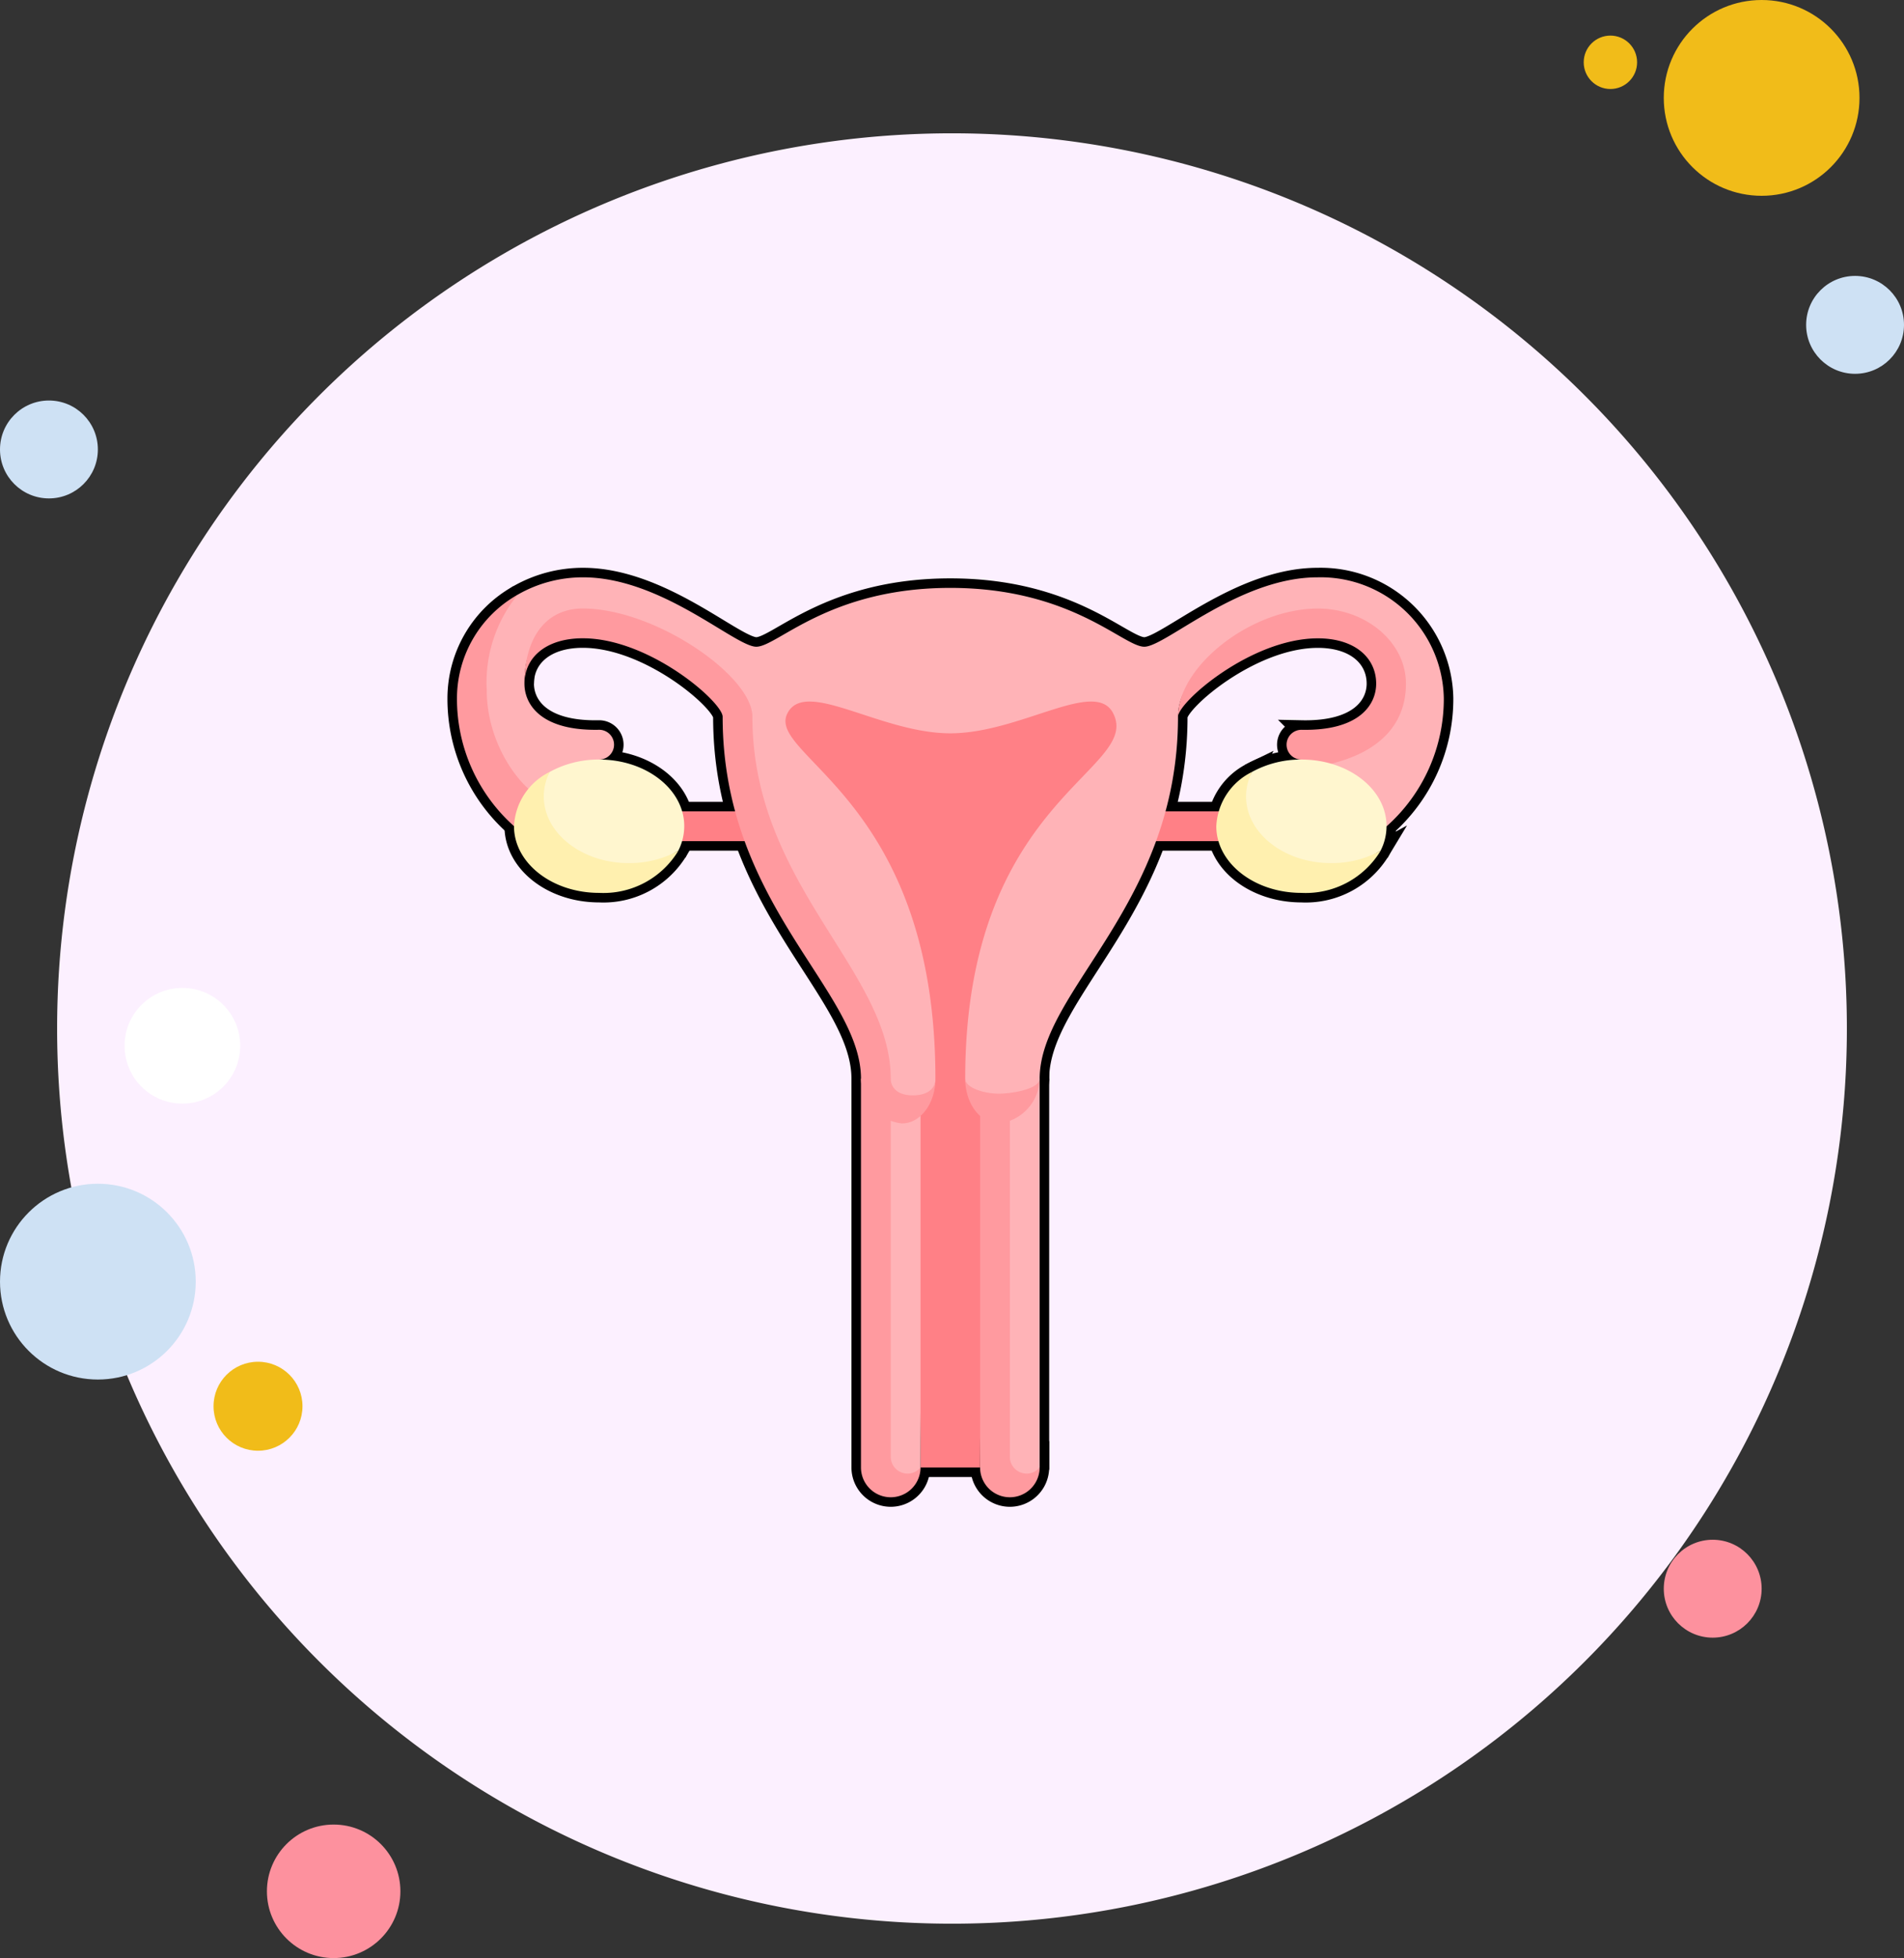
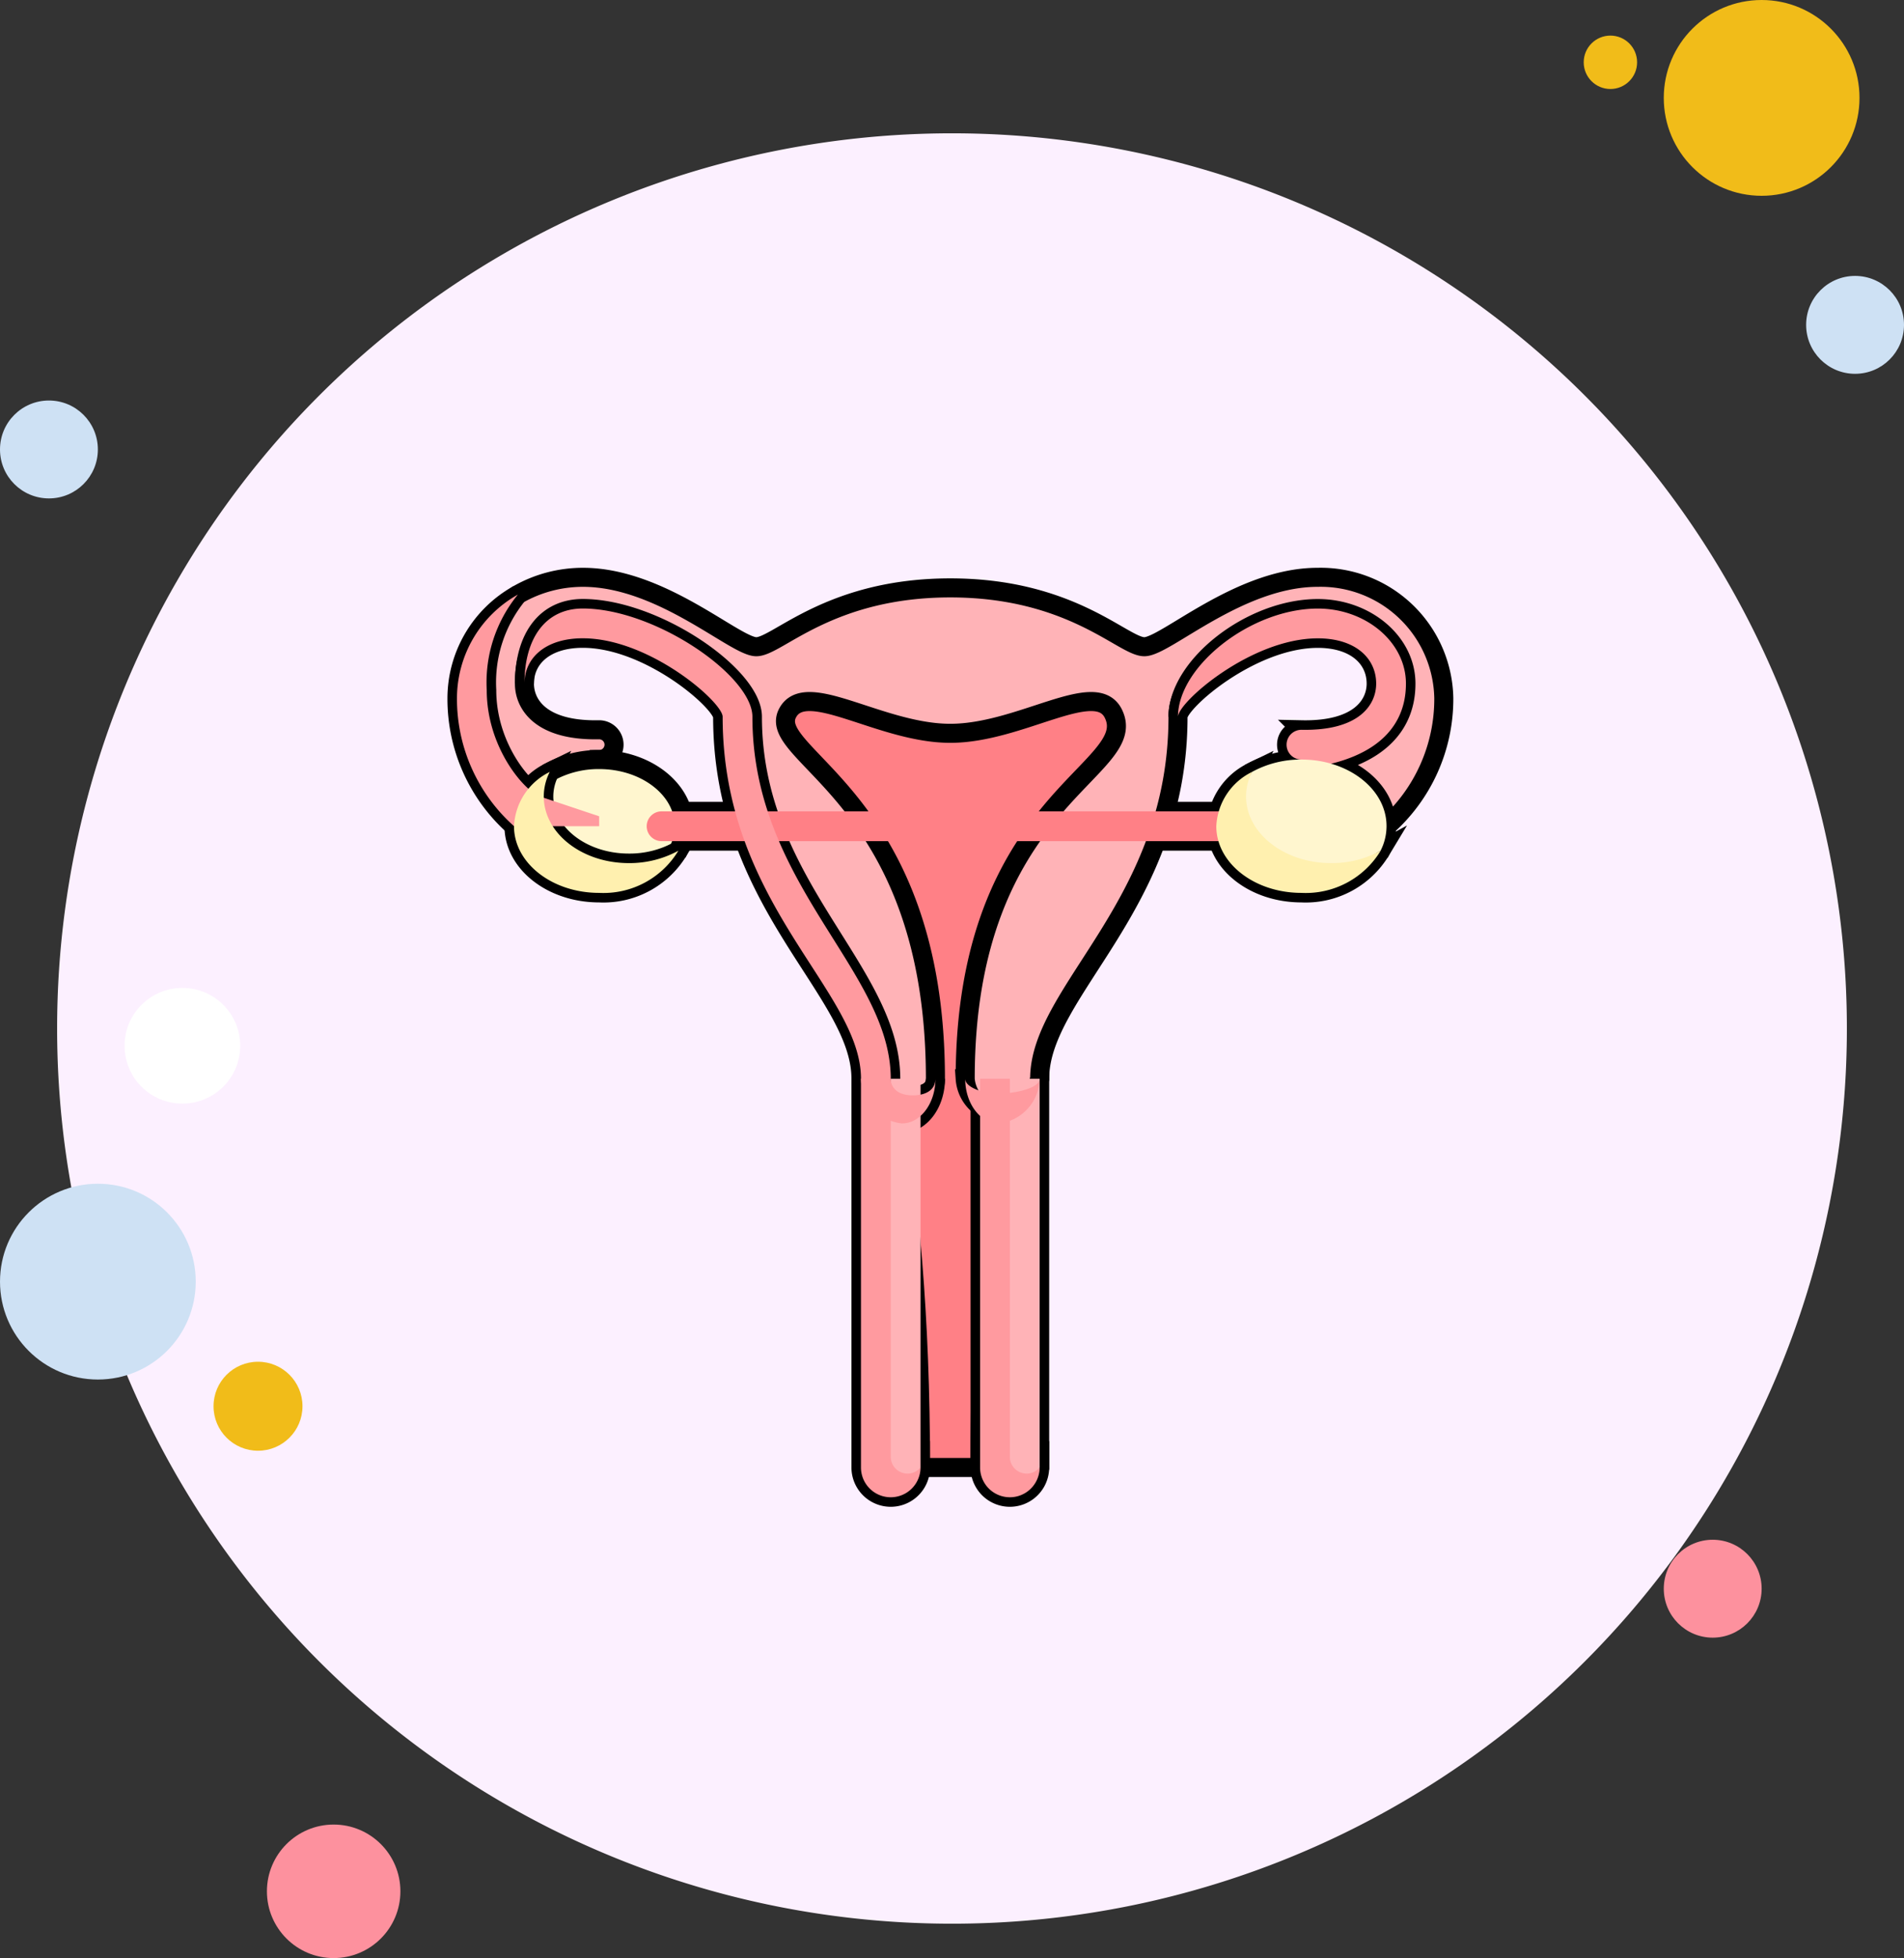
<svg xmlns="http://www.w3.org/2000/svg" width="100" height="102.804" viewBox="0 0 100 102.804">
  <rect x="0" y="0" width="100" height="102.804" fill="#333333" stroke="none" />
  <g id="Group_40774" data-name="Group 40774" transform="translate(8293 16076.999)">
    <path id="Path_66229" data-name="Path 66229" d="M47,0A47,47,0,1,1,0,47,47,47,0,0,1,47,0Z" transform="translate(-8290 -16070)" fill="#fcf0ff" />
    <g id="Group_40756" data-name="Group 40756" transform="translate(-8293 -16076.999)">
      <circle id="Ellipse_1055" data-name="Ellipse 1055" cx="3.505" cy="3.505" r="3.505" transform="translate(14.019 95.794)" fill="#fd919e" />
      <circle id="Ellipse_1056" data-name="Ellipse 1056" cx="5.14" cy="5.14" r="5.14" transform="translate(0 62.149)" fill="#cee1f4" />
      <circle id="Ellipse_1057" data-name="Ellipse 1057" cx="3.037" cy="3.037" r="3.037" transform="translate(6.542 51.869)" fill="#fff" />
      <circle id="Ellipse_1058" data-name="Ellipse 1058" cx="2.336" cy="2.336" r="2.336" transform="translate(11.215 71.495)" fill="#f1bc19" />
      <circle id="Ellipse_1059" data-name="Ellipse 1059" cx="2.57" cy="2.57" r="2.57" transform="translate(87.383 80.841)" fill="#fd919e" />
      <circle id="Ellipse_1060" data-name="Ellipse 1060" cx="2.57" cy="2.57" r="2.57" transform="translate(94.86 14.486)" fill="#cee1f4" />
      <circle id="Ellipse_1061" data-name="Ellipse 1061" cx="5.14" cy="5.14" r="5.14" transform="translate(87.383)" fill="#f1bc19" />
      <circle id="Ellipse_1062" data-name="Ellipse 1062" cx="1.402" cy="1.402" r="1.402" transform="translate(83.178 1.869)" fill="#f1bc19" />
      <circle id="Ellipse_1063" data-name="Ellipse 1063" cx="2.57" cy="2.57" r="2.57" transform="translate(0 21.028)" fill="#cee1f4" />
    </g>
    <g id="womb" transform="translate(-8269 -16063.58)">
      <g id="Group_40775" data-name="Group 40775" transform="translate(9.965 29.179)">
        <path id="Path_66214" data-name="Path 66214" d="M126.679,136.29H96.351a.782.782,0,0,1,0-1.564h30.328a.782.782,0,1,1,0,1.564Z" transform="translate(-95.569 -134.726)" fill="#ff8086" stroke="#000" stroke-width="1" />
      </g>
      <path id="Path_66215" data-name="Path 66215" d="M163.068,107.1c0-31.9-9.545-36.57-8.038-39.588.934-1.87,5.917-2.087,9.6-2.087s8.668.218,9.6,2.087c1.507,3.019-8.037,7.692-8.037,39.588Z" transform="translate(-138.721 -43.471)" fill="#ff8086" stroke="#000" stroke-width="1" />
-       <path id="Path_66216" data-name="Path 66216" d="M209.543,269.373s-1.043,20.034-1.043,20.409c0,.864,2.167,1.087,2.607,0V269.373Z" transform="translate(-186.76 -226.155)" fill="#ffb3b7" stroke="#000" stroke-width="1" />
      <path id="Path_66217" data-name="Path 66217" d="M205.064,289.261V269.373H203.5v20.409a1.564,1.564,0,0,0,3.128,0A.883.883,0,0,1,205.064,289.261Z" transform="translate(-182.281 -226.155)" fill="#ff9a9f" stroke="#000" stroke-width="1" />
      <path id="Path_66218" data-name="Path 66218" d="M269.543,269.373s-1.043,20.034-1.043,20.409c0,.864,2.167,1.087,2.607,0V269.373Z" transform="translate(-240.503 -226.155)" fill="#ffb3b7" stroke="#000" stroke-width="1" />
      <path id="Path_66219" data-name="Path 66219" d="M265.064,289.261V269.373H263.5v20.409a1.564,1.564,0,0,0,3.128,0A.883.883,0,0,1,265.064,289.261Z" transform="translate(-236.025 -226.155)" fill="#ff9a9f" stroke="#000" stroke-width="1" />
      <path id="Path_66220" data-name="Path 66220" d="M49.675,16.892c-4.119,0-7.985,3.644-9.095,3.644s-3.819-3.089-10.19-3.089-9.081,3.089-10.19,3.089-4.976-3.644-9.095-3.644a6.865,6.865,0,0,0-3.427.906A6.653,6.653,0,0,0,5,22.82c0,2.984,2.976,6.291,3.83,6.62h3.117v-2.98a.782.782,0,1,0,0-1.564c-3.059.065-3.924-1.332-3.924-2.423,0-2.378,1.1-2.9,3.063-2.9,3.791,0,7.867,2.488,7.867,4.641,0,8.836,7.266,13.316,7.266,19.006a1.767,1.767,0,0,0,1.629,1.825,1.848,1.848,0,0,0,1.76-1.825c0-14.707-8.9-16.928-7.777-19.179.934-1.87,4.875,1.041,8.559,1.041s7.625-2.911,8.559-1.041c1.507,3.018-7.777,4.471-7.777,19.179a1.975,1.975,0,0,0,1.76,1.825,2.531,2.531,0,0,0,2.151-1.825c0-4.646,7.266-9.127,7.266-19.006,0-2.654,3.832-4.641,7.346-4.641,2.516,0,3.584.722,3.584,2.9,0,1.09-.343,3.319-3.924,4.207L50.4,29.961h2.909a8.946,8.946,0,0,0,3-6.724,6.466,6.466,0,0,0-6.626-6.345Z" transform="translate(-4.479)" fill="#ffb3b7" stroke="#000" stroke-width="1" />
      <g id="Group_40776" data-name="Group 40776" transform="translate(0 17.798)">
-         <path id="Path_66221" data-name="Path 66221" d="M257.76,271.719a2.412,2.412,0,0,0,2.151-2.346c0,.509-1.352.782-2.151.782s-1.76-.321-1.76-.782C256,270.669,256.788,271.719,257.76,271.719Z" transform="translate(-229.307 -243.953)" fill="#ff9a9f" stroke="#000" stroke-width="1" />
        <path id="Path_66222" data-name="Path 66222" d="M1.564,30.6A7.277,7.277,0,0,1,3.2,25.583,6.252,6.252,0,0,0,0,31.021a8.946,8.946,0,0,0,3,6.724H7.469v-.522L4.351,36.181C3.5,35.853,1.564,33.588,1.564,30.6Z" transform="translate(0 -25.583)" fill="#ff9a9f" stroke="#000" stroke-width="1" />
        <path id="Path_66223" data-name="Path 66223" d="M54.391,58.157c-.8,0-1.153-.411-1.153-.872,0-5.689-7.266-10.17-7.266-19.006,0-2.153-5.118-5.683-8.91-5.683C35.1,32.6,34,34.16,34,36.538c0-1.344,1.1-2.378,3.063-2.378,3.513,0,7.346,3.356,7.346,4.119,0,9.879,7.266,14.359,7.266,19.006a2.412,2.412,0,0,0,2.151,2.346c.972,0,1.76-1.05,1.76-2.346C55.584,57.794,55.19,58.157,54.391,58.157Z" transform="translate(-30.455 -31.865)" fill="#ff9a9f" stroke="#000" stroke-width="1" />
        <path id="Path_66224" data-name="Path 66224" d="M370.528,32.6c-3.513,0-7.346,3.029-7.346,5.683,0-.763,3.832-4.119,7.346-4.119,1.96,0,3.063,1.035,3.063,2.378,0,1.09-.865,2.488-3.924,2.423a.782.782,0,0,0,0,1.564v3.5h1.564V40.746c3.581-.888,3.923-3.117,3.923-4.207C375.154,34.361,373.044,32.6,370.528,32.6Z" transform="translate(-325.313 -31.866)" fill="#ff9a9f" stroke="#000" stroke-width="1" />
      </g>
      <path id="Path_66225" data-name="Path 66225" d="M37.682,108.64a5.332,5.332,0,0,0-2.6.651c-.2.4-1.356,1.875-1.356,2.33,0,1.934,2,3.5,4.473,3.5.968,0,2.906-1.284,3.638-1.694a2.839,2.839,0,0,0,.313-1.287C42.155,110.208,40.152,108.64,37.682,108.64Z" transform="translate(-30.213 -82.181)" fill="#fff6cf" stroke="#000" stroke-width="1" />
      <path id="Path_66226" data-name="Path 66226" d="M30.294,116.169a2.839,2.839,0,0,1,.313-1.287,3.347,3.347,0,0,0-1.877,2.851c0,1.934,2,3.5,4.473,3.5a4.594,4.594,0,0,0,4.16-2.215,5.332,5.332,0,0,1-2.6.651C32.3,119.671,30.294,118.1,30.294,116.169Z" transform="translate(-25.734 -87.773)" fill="#fff0af" stroke="#000" stroke-width="1" />
      <path id="Path_66227" data-name="Path 66227" d="M391.426,108.64a5.332,5.332,0,0,0-2.6.651c-.2.4-1.356,1.875-1.356,2.33,0,1.934,2,3.5,4.473,3.5.968,0,2.906-1.284,3.638-1.694a2.839,2.839,0,0,0,.313-1.287C395.9,110.208,393.9,108.64,391.426,108.64Z" transform="translate(-347.072 -82.181)" fill="#fff6cf" stroke="#000" stroke-width="1" />
      <path id="Path_66228" data-name="Path 66228" d="M384.038,116.169a2.839,2.839,0,0,1,.313-1.287,3.347,3.347,0,0,0-1.877,2.851c0,1.934,2,3.5,4.473,3.5a4.594,4.594,0,0,0,4.16-2.215,5.332,5.332,0,0,1-2.6.651C386.041,119.671,384.038,118.1,384.038,116.169Z" transform="translate(-342.593 -87.773)" fill="#fff0af" stroke="#000" stroke-width="1" />
    </g>
    <g id="womb-2" data-name="womb" transform="translate(-8269 -16063.58)">
      <g id="Group_40775-2" data-name="Group 40775" transform="translate(9.965 29.179)">
        <path id="Path_66214-2" data-name="Path 66214" d="M126.679,136.29H96.351a.782.782,0,0,1,0-1.564h30.328a.782.782,0,1,1,0,1.564Z" transform="translate(-95.569 -134.726)" fill="#ff8086" />
      </g>
-       <path id="Path_66215-2" data-name="Path 66215" d="M163.068,107.1c0-31.9-9.545-36.57-8.038-39.588.934-1.87,5.917-2.087,9.6-2.087s8.668.218,9.6,2.087c1.507,3.019-8.037,7.692-8.037,39.588Z" transform="translate(-138.721 -43.471)" fill="#ff8086" />
      <path id="Path_66216-2" data-name="Path 66216" d="M209.543,269.373s-1.043,20.034-1.043,20.409c0,.864,2.167,1.087,2.607,0V269.373Z" transform="translate(-186.76 -226.155)" fill="#ffb3b7" />
      <path id="Path_66217-2" data-name="Path 66217" d="M205.064,289.261V269.373H203.5v20.409a1.564,1.564,0,0,0,3.128,0A.883.883,0,0,1,205.064,289.261Z" transform="translate(-182.281 -226.155)" fill="#ff9a9f" />
      <path id="Path_66218-2" data-name="Path 66218" d="M269.543,269.373s-1.043,20.034-1.043,20.409c0,.864,2.167,1.087,2.607,0V269.373Z" transform="translate(-240.503 -226.155)" fill="#ffb3b7" />
      <path id="Path_66219-2" data-name="Path 66219" d="M265.064,289.261V269.373H263.5v20.409a1.564,1.564,0,0,0,3.128,0A.883.883,0,0,1,265.064,289.261Z" transform="translate(-236.025 -226.155)" fill="#ff9a9f" />
-       <path id="Path_66220-2" data-name="Path 66220" d="M49.675,16.892c-4.119,0-7.985,3.644-9.095,3.644s-3.819-3.089-10.19-3.089-9.081,3.089-10.19,3.089-4.976-3.644-9.095-3.644a6.865,6.865,0,0,0-3.427.906A6.653,6.653,0,0,0,5,22.82c0,2.984,2.976,6.291,3.83,6.62h3.117v-2.98a.782.782,0,1,0,0-1.564c-3.059.065-3.924-1.332-3.924-2.423,0-2.378,1.1-2.9,3.063-2.9,3.791,0,7.867,2.488,7.867,4.641,0,8.836,7.266,13.316,7.266,19.006a1.767,1.767,0,0,0,1.629,1.825,1.848,1.848,0,0,0,1.76-1.825c0-14.707-8.9-16.928-7.777-19.179.934-1.87,4.875,1.041,8.559,1.041s7.625-2.911,8.559-1.041c1.507,3.018-7.777,4.471-7.777,19.179a1.975,1.975,0,0,0,1.76,1.825,2.531,2.531,0,0,0,2.151-1.825c0-4.646,7.266-9.127,7.266-19.006,0-2.654,3.832-4.641,7.346-4.641,2.516,0,3.584.722,3.584,2.9,0,1.09-.343,3.319-3.924,4.207L50.4,29.961h2.909a8.946,8.946,0,0,0,3-6.724,6.466,6.466,0,0,0-6.626-6.345Z" transform="translate(-4.479)" fill="#ffb3b7" />
      <g id="Group_40776-2" data-name="Group 40776" transform="translate(0 17.798)">
        <path id="Path_66221-2" data-name="Path 66221" d="M257.76,271.719a2.412,2.412,0,0,0,2.151-2.346c0,.509-1.352.782-2.151.782s-1.76-.321-1.76-.782C256,270.669,256.788,271.719,257.76,271.719Z" transform="translate(-229.307 -243.953)" fill="#ff9a9f" />
        <path id="Path_66222-2" data-name="Path 66222" d="M1.564,30.6A7.277,7.277,0,0,1,3.2,25.583,6.252,6.252,0,0,0,0,31.021a8.946,8.946,0,0,0,3,6.724H7.469v-.522L4.351,36.181C3.5,35.853,1.564,33.588,1.564,30.6Z" transform="translate(0 -25.583)" fill="#ff9a9f" />
        <path id="Path_66223-2" data-name="Path 66223" d="M54.391,58.157c-.8,0-1.153-.411-1.153-.872,0-5.689-7.266-10.17-7.266-19.006,0-2.153-5.118-5.683-8.91-5.683C35.1,32.6,34,34.16,34,36.538c0-1.344,1.1-2.378,3.063-2.378,3.513,0,7.346,3.356,7.346,4.119,0,9.879,7.266,14.359,7.266,19.006a2.412,2.412,0,0,0,2.151,2.346c.972,0,1.76-1.05,1.76-2.346C55.584,57.794,55.19,58.157,54.391,58.157Z" transform="translate(-30.455 -31.865)" fill="#ff9a9f" />
        <path id="Path_66224-2" data-name="Path 66224" d="M370.528,32.6c-3.513,0-7.346,3.029-7.346,5.683,0-.763,3.832-4.119,7.346-4.119,1.96,0,3.063,1.035,3.063,2.378,0,1.09-.865,2.488-3.924,2.423a.782.782,0,0,0,0,1.564v3.5h1.564V40.746c3.581-.888,3.923-3.117,3.923-4.207C375.154,34.361,373.044,32.6,370.528,32.6Z" transform="translate(-325.313 -31.866)" fill="#ff9a9f" />
      </g>
-       <path id="Path_66225-2" data-name="Path 66225" d="M37.682,108.64a5.332,5.332,0,0,0-2.6.651c-.2.4-1.356,1.875-1.356,2.33,0,1.934,2,3.5,4.473,3.5.968,0,2.906-1.284,3.638-1.694a2.839,2.839,0,0,0,.313-1.287C42.155,110.208,40.152,108.64,37.682,108.64Z" transform="translate(-30.213 -82.181)" fill="#fff6cf" />
      <path id="Path_66226-2" data-name="Path 66226" d="M30.294,116.169a2.839,2.839,0,0,1,.313-1.287,3.347,3.347,0,0,0-1.877,2.851c0,1.934,2,3.5,4.473,3.5a4.594,4.594,0,0,0,4.16-2.215,5.332,5.332,0,0,1-2.6.651C32.3,119.671,30.294,118.1,30.294,116.169Z" transform="translate(-25.734 -87.773)" fill="#fff0af" />
      <path id="Path_66227-2" data-name="Path 66227" d="M391.426,108.64a5.332,5.332,0,0,0-2.6.651c-.2.4-1.356,1.875-1.356,2.33,0,1.934,2,3.5,4.473,3.5.968,0,2.906-1.284,3.638-1.694a2.839,2.839,0,0,0,.313-1.287C395.9,110.208,393.9,108.64,391.426,108.64Z" transform="translate(-347.072 -82.181)" fill="#fff6cf" />
      <path id="Path_66228-2" data-name="Path 66228" d="M384.038,116.169a2.839,2.839,0,0,1,.313-1.287,3.347,3.347,0,0,0-1.877,2.851c0,1.934,2,3.5,4.473,3.5a4.594,4.594,0,0,0,4.16-2.215,5.332,5.332,0,0,1-2.6.651C386.041,119.671,384.038,118.1,384.038,116.169Z" transform="translate(-342.593 -87.773)" fill="#fff0af" />
    </g>
  </g>
</svg>